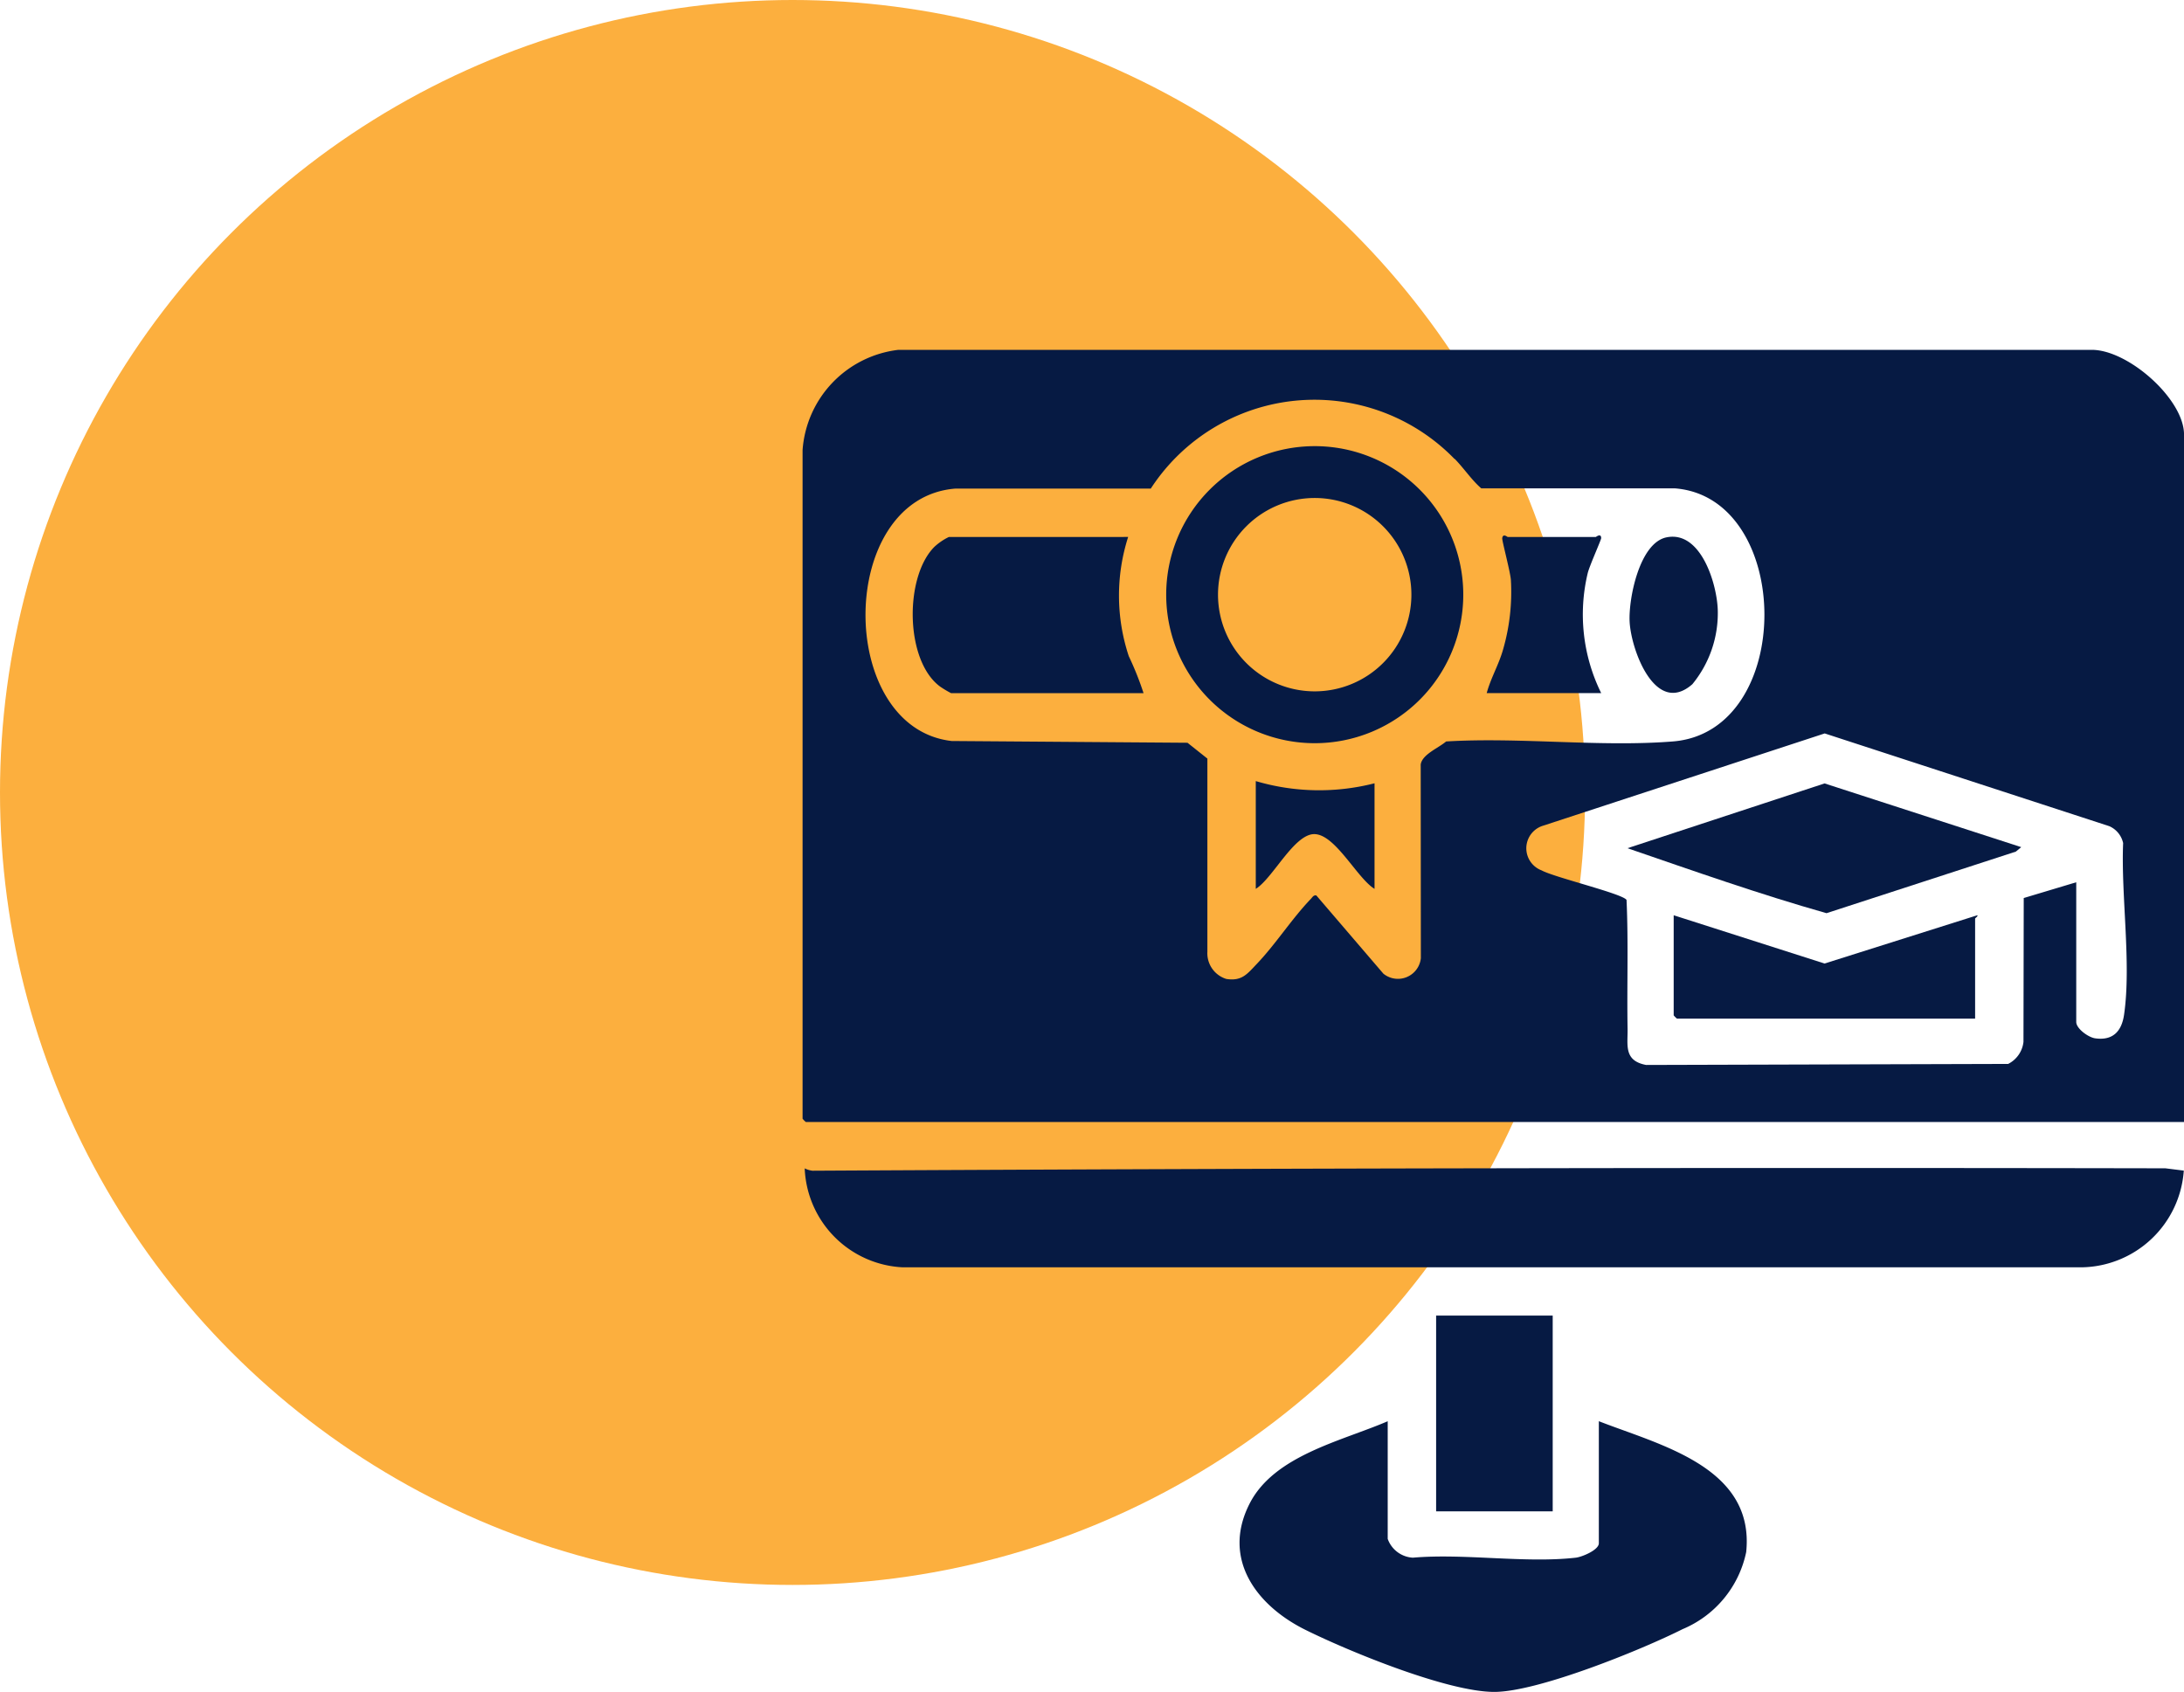
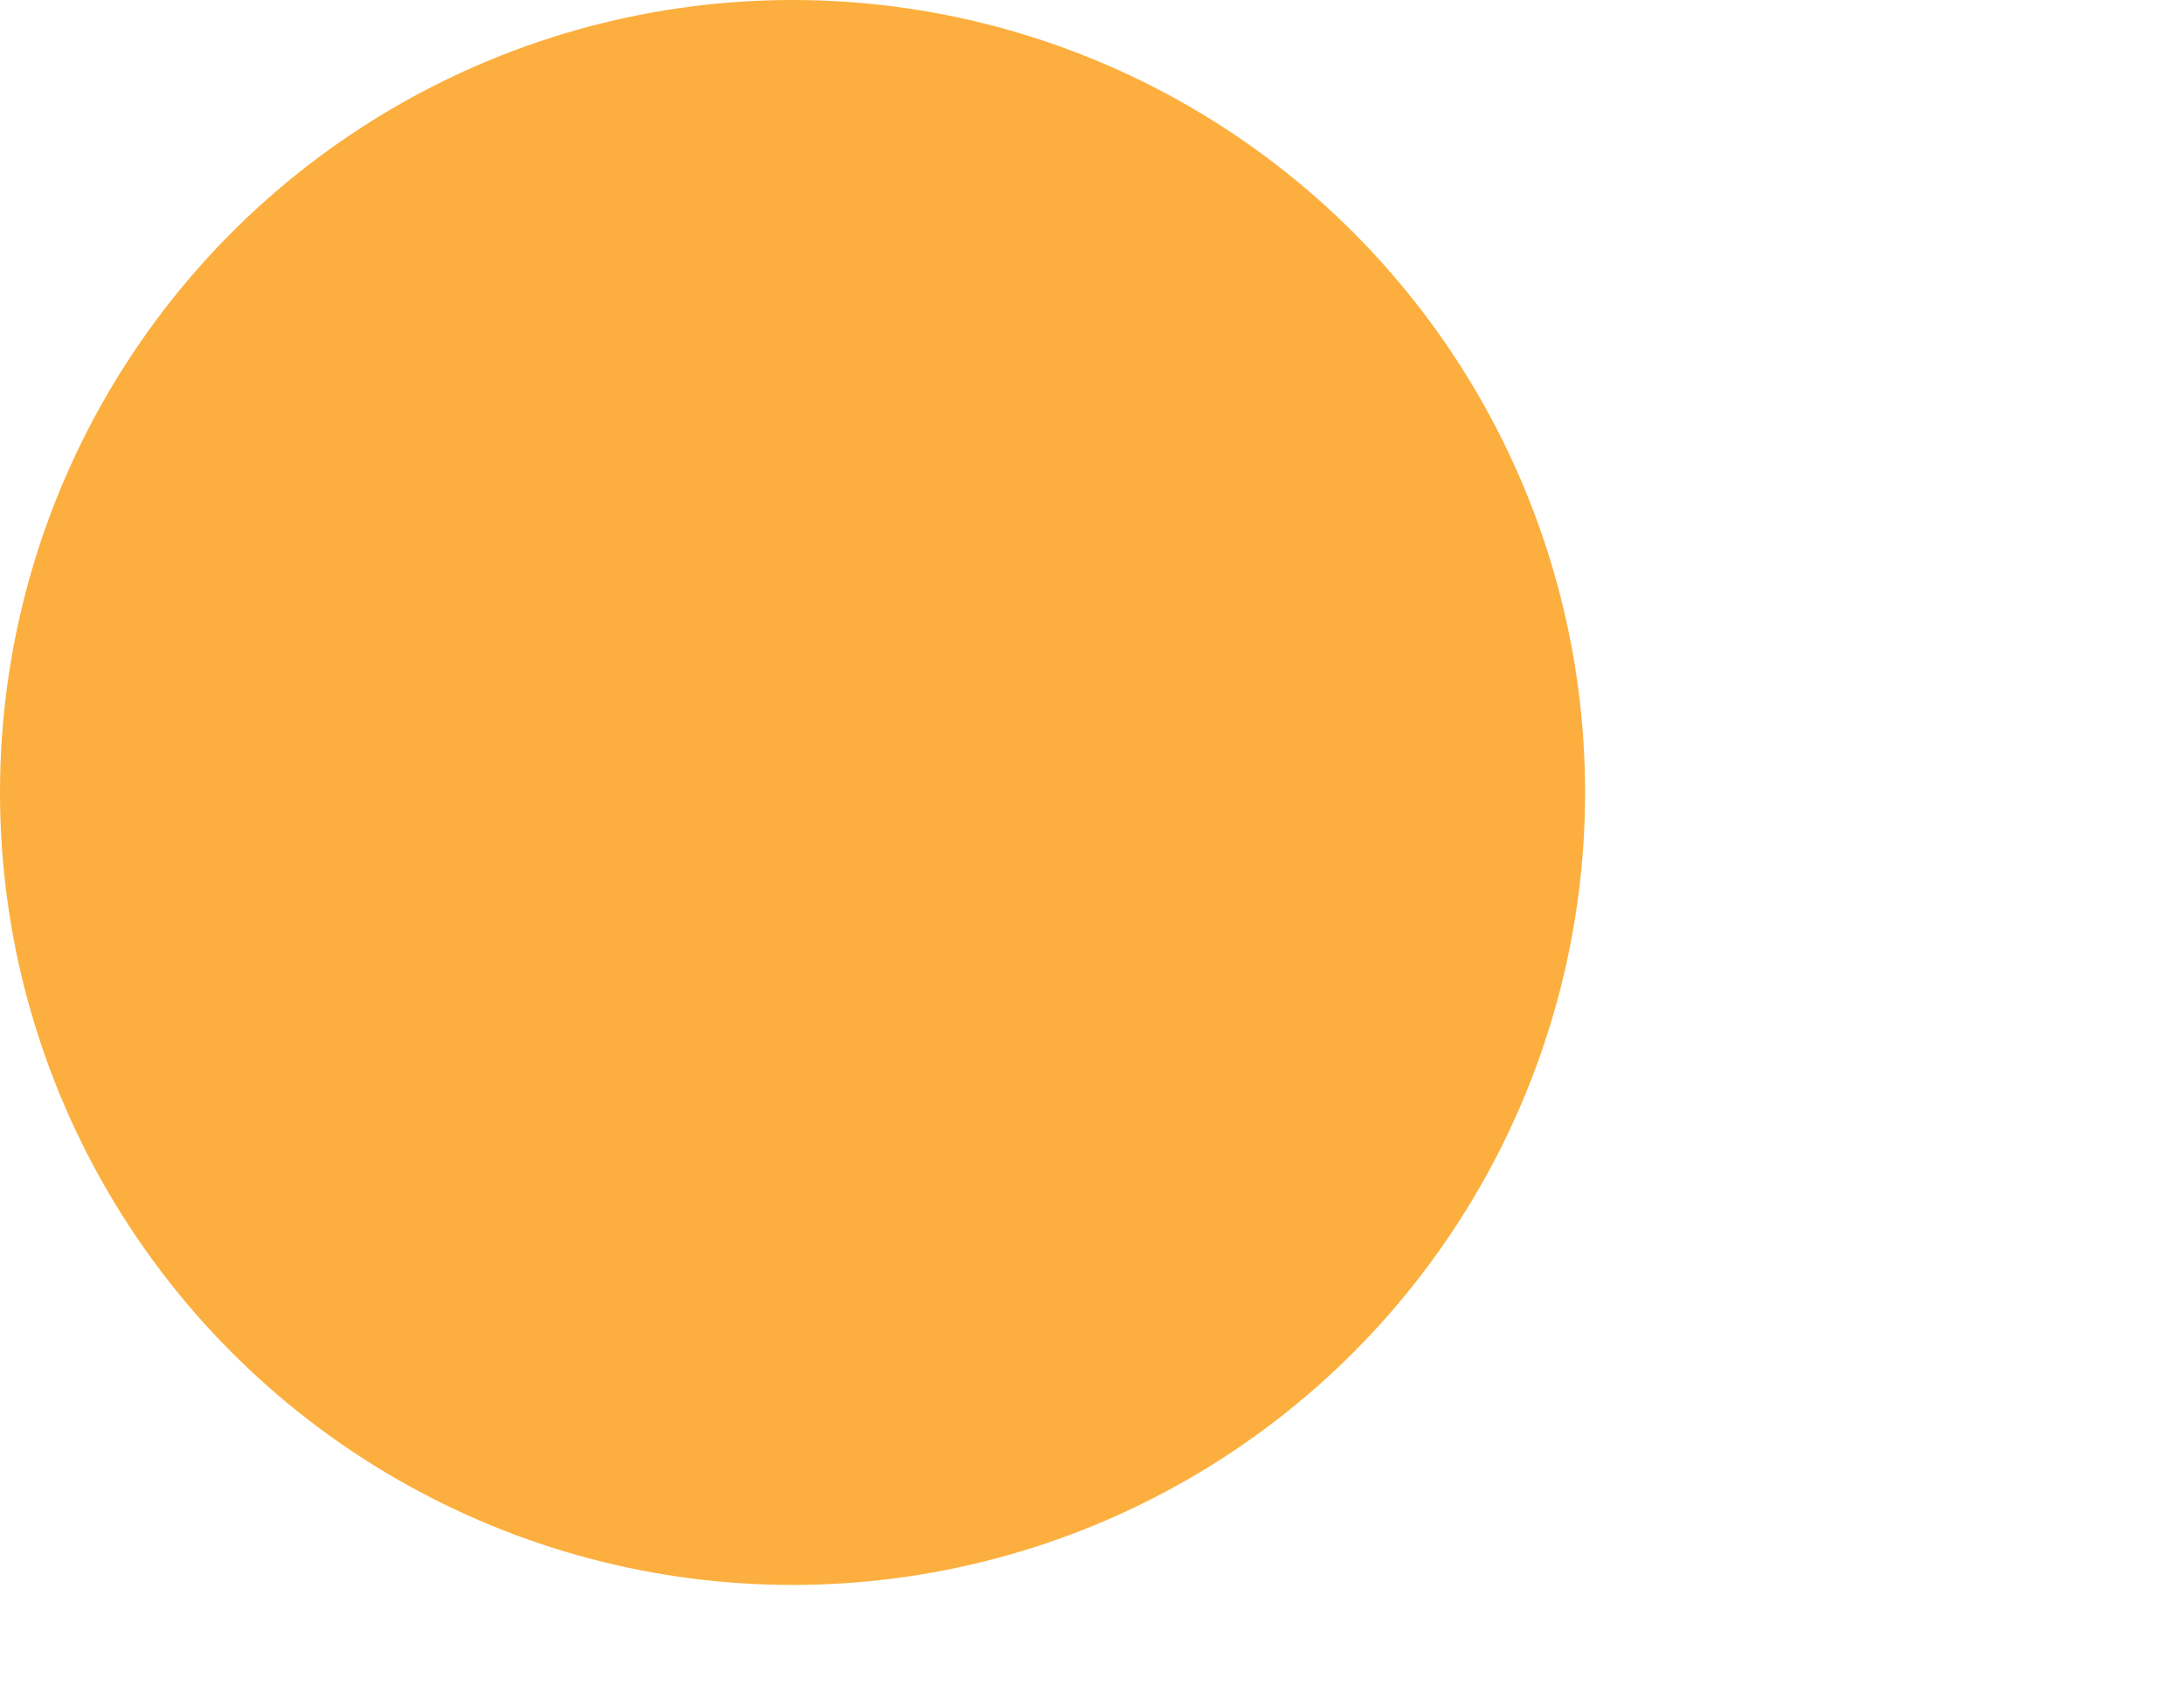
<svg xmlns="http://www.w3.org/2000/svg" width="75.781" height="58.711" viewBox="0 0 75.781 58.711">
  <defs>
    <clipPath id="clip-path">
-       <rect id="Rectángulo_83" data-name="Rectángulo 83" width="47.934" height="46.568" fill="#061a43" />
-     </clipPath>
+       </clipPath>
  </defs>
  <g id="Grupo_325" data-name="Grupo 325" transform="translate(0 -0.322)">
    <circle id="Elipse_55" data-name="Elipse 55" cx="27.5" cy="27.5" r="27.5" transform="translate(0 0.322)" fill="#fcaf3e" />
    <g id="Grupo_290" data-name="Grupo 290" transform="translate(36.662 14.397)">
      <g id="Grupo_356" data-name="Grupo 356" transform="translate(-8.814 -1.933)" clip-path="url(#clip-path)">
-         <path id="Trazado_275" data-name="Trazado 275" d="M47.934,26.795H.114A.766.766,0,0,1,0,26.68V3.477A3.774,3.774,0,0,1,3.318,0L44.689,0c1.273-.041,3.245,1.7,3.245,2.937ZM22.625,3.789A6.774,6.774,0,0,0,12.082,4.814l-6.78,0c-4.13.325-4.142,8.3-.129,8.759l8.183.061.69.549,0,6.7a.933.933,0,0,0,.657.947c.544.086.73-.178,1.065-.529.665-.7,1.2-1.552,1.87-2.251.055-.058.092-.137.189-.117l2.326,2.714a.8.8,0,0,0,1.3-.536l-.005-6.722c.048-.349.611-.569.883-.8,2.553-.155,5.337.2,7.863,0,4.264-.338,4.191-8.459.076-8.783l-6.72,0c-.337-.292-.595-.688-.922-1.024M44.194,18.475v4.847c0,.232.418.534.654.568.611.088.921-.238,1.005-.817.258-1.769-.109-4.14-.032-5.958a.834.834,0,0,0-.482-.587l-9.873-3.218-9.765,3.2a.819.819,0,0,0-.059,1.552c.441.243,2.816.81,2.948,1.026.068,1.484.01,2.98.036,4.469.01.567-.14,1.11.643,1.258l12.562-.036a.976.976,0,0,0,.532-.766l.009-4.991Z" transform="translate(0 -0.001)" fill="#061a43" />
        <path id="Trazado_276" data-name="Trazado 276" d="M48.859,372a3.609,3.609,0,0,1-3.538,3.356l-40.914,0a3.58,3.58,0,0,1-3.4-3.434.813.813,0,0,0,.267.082q23.453-.127,46.945-.084Z" transform="translate(-0.933 -343.52)" fill="#061a43" />
        <path id="Trazado_277" data-name="Trazado 277" d="M203.81,487.036v4.084a.984.984,0,0,0,.874.653c1.792-.155,3.9.2,5.652,0,.216-.024.8-.267.8-.5v-4.236c2.13.831,5.416,1.593,5.113,4.541a3.717,3.717,0,0,1-2.209,2.676c-1.427.719-5.017,2.176-6.53,2.177-1.621,0-5.033-1.4-6.553-2.153-1.693-.838-2.912-2.452-1.946-4.367.85-1.686,3.19-2.179,4.8-2.873" transform="translate(-183.507 -449.861)" fill="#061a43" />
        <rect id="Rectángulo_82" data-name="Rectángulo 82" width="4.045" height="6.793" transform="translate(21.983 33.511)" fill="#061a43" />
        <path id="Trazado_278" data-name="Trazado 278" d="M175.613,48.907a5.154,5.154,0,1,1-5.154-5.154,5.154,5.154,0,0,1,5.154,5.154m-1.8,0a3.355,3.355,0,1,0-3.355,3.355,3.355,3.355,0,0,0,3.355-3.355" transform="translate(-152.688 -40.413)" fill="#061a43" />
        <path id="Trazado_279" data-name="Trazado 279" d="M57.553,85.036a6.67,6.67,0,0,0,.022,4.138,10.621,10.621,0,0,1,.512,1.282H51.408a3.572,3.572,0,0,1-.382-.229c-1.22-.9-1.239-3.809-.194-4.85a2.056,2.056,0,0,1,.5-.34Z" transform="translate(-46.256 -78.545)" fill="#061a43" />
        <path id="Trazado_280" data-name="Trazado 280" d="M314.969,89.78H311c.145-.534.419-.981.572-1.527a7.183,7.183,0,0,0,.267-2.4c-.02-.286-.315-1.376-.3-1.45.024-.178.181-.04.191-.04h3.053c.01,0,.186-.148.189.038,0,.065-.4.949-.466,1.212a6.164,6.164,0,0,0,.468,4.17" transform="translate(-287.262 -77.87)" fill="#061a43" />
        <path id="Trazado_281" data-name="Trazado 281" d="M377.211,85c1.2-.246,1.758,1.632,1.78,2.537a3.886,3.886,0,0,1-.882,2.559c-1.276,1.119-2.127-1.178-2.177-2.172-.04-.8.342-2.732,1.279-2.924" transform="translate(-347.235 -78.495)" fill="#061a43" />
-         <path id="Trazado_282" data-name="Trazado 282" d="M210.122,196.113v3.664c-.61-.373-1.367-1.909-2.1-1.9-.7.013-1.43,1.534-2.021,1.9v-3.74a7.749,7.749,0,0,0,4.122.076" transform="translate(-190.276 -181.074)" fill="#061a43" />
-         <path id="Trazado_283" data-name="Trazado 283" d="M388.653,199.3l-.187.155-6.57,2.137c-2.325-.659-4.62-1.469-6.906-2.255l6.839-2.248Z" transform="translate(-346.368 -182.045)" fill="#061a43" />
+         <path id="Trazado_283" data-name="Trazado 283" d="M388.653,199.3l-.187.155-6.57,2.137c-2.325-.659-4.62-1.469-6.906-2.255l6.839-2.248" transform="translate(-346.368 -182.045)" fill="#061a43" />
        <path id="Trazado_284" data-name="Trazado 284" d="M396,257.037l5.235,1.675,5.3-1.675c.037.028-.076.1-.076.114v3.473H396.114a.766.766,0,0,1-.114-.114Z" transform="translate(-365.774 -237.418)" fill="#061a43" />
      </g>
    </g>
  </g>
</svg>